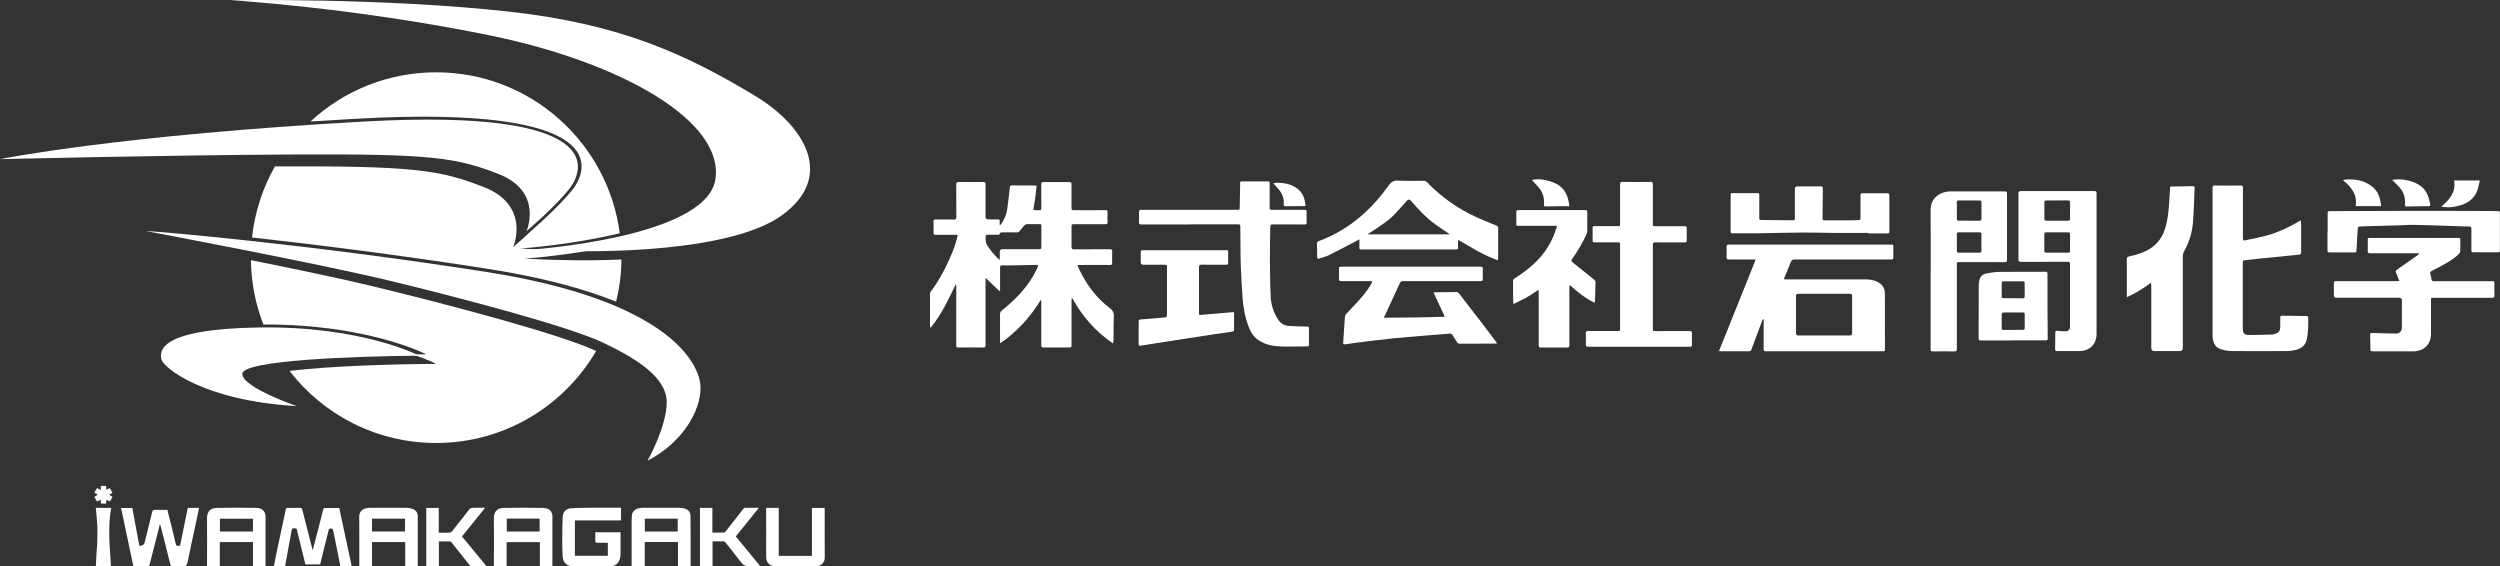
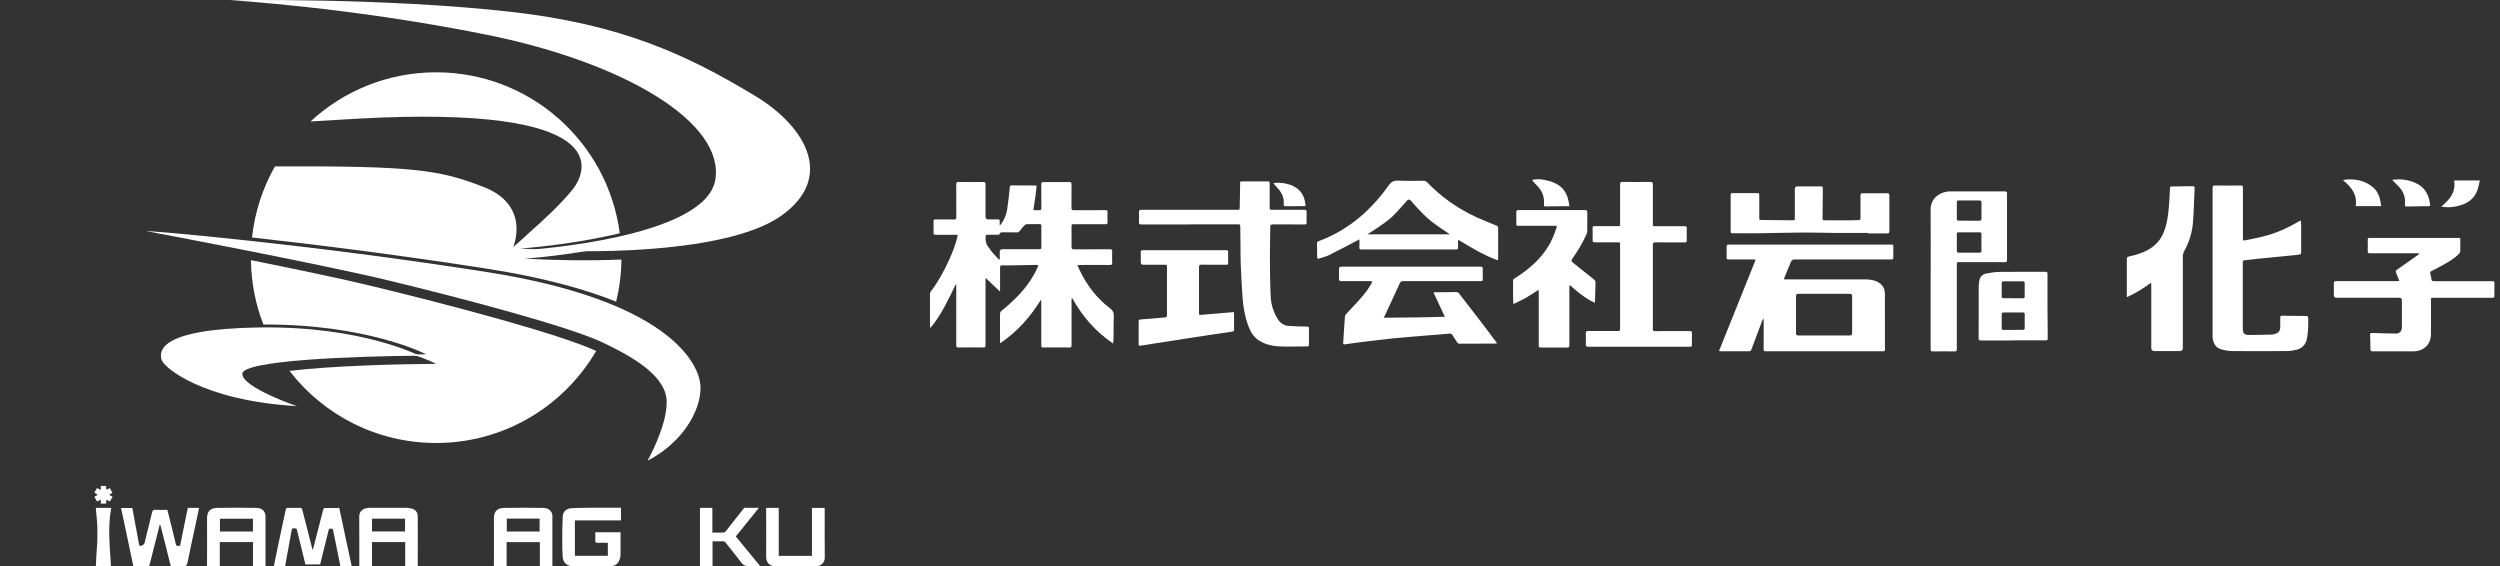
<svg xmlns="http://www.w3.org/2000/svg" id="_レイヤー_2" data-name="レイヤー 2" viewBox="0 0 408.99 92.66">
  <rect x="0" y="0" width="408.99" height="92.66" fill="#333333" stroke="none" />
  <defs>
    <style>
      .cls-1 {
        fill: #fff;
      }
    </style>
  </defs>
  <g id="_レイヤー_1-2" data-name="レイヤー 1">
    <g>
      <path class="cls-1" d="M163.54,36.88c.13-.12.19-.16.24-.22.53-.74.87-1.57,1-2.46.18-1.17.29-2.36.42-3.53.02-.2.05-.34.3-.34,1.31.01,2.61.01,3.92.02.05,0,.1.02.17.04-.07.59-.12,1.18-.2,1.76-.09.67-.2,1.33-.31,1.99-.03.19.03.25.21.25.23,0,.46-.02.69,0,.28.02.38-.07.38-.37-.02-1.29,0-2.59-.01-3.88,0-.27.07-.36.35-.36,1.4.01,2.8.02,4.2,0,.33,0,.41.11.4.42-.02,1.27,0,2.55-.01,3.82,0,.3.1.38.38.37,1.73,0,3.45,0,5.18-.01.26,0,.35.06.34.33-.02.55-.02,1.09,0,1.64,0,.25-.07.33-.32.33-1.72-.01-3.43,0-5.15,0-.4,0-.42.02-.42.43,0,1.09,0,2.19,0,3.28,0,.31.1.4.4.4,1.96-.01,3.92,0,5.87-.01.28,0,.39.06.38.36-.02.61-.02,1.22,0,1.83,0,.28-.06.38-.36.38-1.63-.02-3.26,0-4.89,0-.12,0-.24.01-.44.02.13.31.24.57.36.82,1.17,2.45,2.77,4.57,4.94,6.22.51.39.69.76.66,1.37-.06,1.19-.03,2.38-.05,3.57,0,.26-.04.52-.07.85-2.87-1.95-5.04-4.45-6.69-7.43-.03.01-.06.03-.09.04,0,.09-.02.17-.02.26,0,2.47,0,4.95,0,7.42,0,.27-.06.37-.35.36-1.43-.01-2.86-.01-4.29,0-.26,0-.31-.09-.31-.33,0-2.38,0-4.76,0-7.14,0-.1-.01-.2-.07-.33-1.73,2.82-3.87,5.22-6.66,7.11-.01-.15-.02-.26-.02-.37,0-1.46,0-2.93,0-4.39,0-.26.08-.42.28-.58,2.06-1.67,3.93-3.52,5.26-5.86.24-.43.44-.89.65-1.33.1-.2.04-.3-.19-.29-1.28.03-2.57.05-3.85.07-.6,0-1.2.02-1.8,0-.27,0-.34.1-.34.35.01,1.17,0,2.34,0,3.51,0,.1,0,.2,0,.31-.03.02-.06.04-.08.06-.74-.71-1.49-1.41-2.28-2.17,0,.14-.02.24-.02.34,0,3.55,0,7.09,0,10.64,0,.32-.08.41-.4.4-1.35-.02-2.69-.02-4.04,0-.29,0-.35-.08-.35-.36.01-3.23,0-6.46,0-9.69,0-.11-.02-.21-.06-.33-1.21,2.48-2.34,4.99-4.12,7.12-.03-.01-.06-.02-.1-.03,0-.1-.02-.2-.02-.3,0-1.71,0-3.41,0-5.12,0-.14.03-.3.11-.41,1.23-1.62,2.19-3.39,3.03-5.23.54-1.2,1.02-2.42,1.33-3.7.09-.37.09-.39-.31-.39-1.07,0-2.15,0-3.22,0-.27,0-.37-.06-.36-.35.02-.61.02-1.22,0-1.83,0-.27.09-.34.35-.33,1,.01,2,0,3,.01.31,0,.39-.1.38-.4-.01-1.78,0-3.56-.01-5.34,0-.33.1-.4.41-.4,1.35.02,2.69.01,4.04,0,.27,0,.34.09.34.34,0,1.78,0,3.56,0,5.34q0,.44.43.44c.53,0,1.05,0,1.58,0,.23,0,.33.06.31.3-.02.19,0,.39,0,.68ZM163.42,42.48s.09-.04.14-.06c0-.41,0-.81,0-1.22q0-.43.44-.43c2,0,4,0,6,0,.22,0,.36-.02.36-.3,0-1.18,0-2.36,0-3.53,0-.2-.07-.28-.28-.28-.69,0-1.39,0-2.08.01-.15,0-.32.1-.42.21-.27.28-.51.59-.75.9-.13.17-.28.25-.51.24-.82-.02-1.64-.02-2.46-.01-.1,0-.29.1-.3.17-.02.22-.14.22-.3.22-.57,0-1.14,0-1.7,0-.23,0-.3.08-.32.31-.06.66.07,1.25.5,1.77.21.25.37.54.58.79.36.42.75.81,1.12,1.21Z" />
      <path class="cls-1" d="M288.46,52.16c-.05.09-.12.18-.16.27-.6,1.58-1.19,3.17-1.78,4.75-.06.17-.13.29-.35.28-1.57,0-3.14,0-4.7,0-.06,0-.12-.01-.25-.03,2-4.98,3.99-9.94,6-14.95-.2-.01-.32-.03-.44-.03-1.32,0-2.63,0-3.95,0-.3,0-.38-.09-.37-.38.02-.56.02-1.12,0-1.67-.01-.31.09-.39.4-.39,4.06,0,8.13,0,12.19,0,4.76,0,9.51,0,14.27,0,.42,0,.42,0,.42.42,0,.56-.01,1.12,0,1.67,0,.26-.07.35-.34.35-1.01-.01-2.02,0-3.03,0-4.25,0-8.5,0-12.76,0-.34,0-.51.11-.64.42-.35.89-.73,1.77-1.09,2.65-.02.04-.01.08-.03.16.11.01.21.03.31.03,4.36,0,8.71,0,13.07,0,.68,0,1.34.1,1.95.42.77.4,1.18,1.05,1.18,1.91.01,3.05,0,6.1.01,9.16,0,.28-.14.27-.33.27-2.67,0-5.35,0-8.02,0-3.7,0-7.41,0-11.11,0-.3,0-.4-.07-.39-.38.02-1.56.01-3.12.01-4.67,0-.08-.01-.16-.02-.24-.02,0-.04-.01-.06-.02ZM298.41,54.88c1.4,0,2.8,0,4.2,0,.31,0,.39-.1.39-.4-.01-2.01-.01-4.02,0-6.03,0-.28-.07-.38-.37-.38-2.81,0-5.62,0-8.43,0-.29,0-.38.09-.38.38.01,2.01.01,4.02,0,6.03,0,.3.09.4.39.4,1.4-.01,2.8,0,4.2,0Z" />
      <path class="cls-1" d="M376.41,36.11c.02.25.05.48.05.72,0,1.47,0,2.95,0,4.42,0,.29-.09.38-.37.41-2.27.22-4.54.45-6.81.68-.7.07-1.4.16-2.1.24-.2.02-.27.12-.27.31,0,.27,0,.55,0,.82,0,3.35,0,6.69,0,10.04,0,.74.25,1.05.98,1.05,1.27,0,2.54-.03,3.81-.07.22,0,.45-.1.67-.18.48-.17.67-.54.67-1.03,0-.52,0-1.03,0-1.55,0-.22.05-.33.3-.32,1.35.02,2.69.02,4.04.05.08,0,.23.13.23.19.03,1.2.02,2.4-.22,3.58-.2.95-.8,1.52-1.7,1.75-.51.13-1.05.21-1.58.21-3,.02-6,.03-9,0-.6,0-1.21-.13-1.79-.3-.85-.26-1.21-.96-1.33-1.79-.03-.18-.02-.36-.02-.54,0-8.02,0-16.04,0-24.06,0-.3.07-.39.38-.39,1.42.02,2.84.01,4.26,0,.24,0,.32.06.32.32,0,2.75,0,5.49,0,8.24,0,.43.02.48.45.39,1.21-.25,2.43-.48,3.62-.82,1.8-.52,3.5-1.3,5.11-2.28.06-.04.13-.07.2-.1.02,0,.04,0,.12,0Z" />
      <path class="cls-1" d="M268.08,56.72c-2.75,0-5.49,0-8.24,0-.32,0-.42-.08-.41-.4.03-.59.02-1.18,0-1.77-.01-.3.08-.4.39-.4,1.59.01,3.18,0,4.77,0,.44,0,.45-.01.45-.43,0-4.56,0-9.11,0-13.67,0-.41,0-.41-.42-.41-1.25,0-2.5,0-3.76,0-.25,0-.32-.07-.32-.32.02-.67.02-1.35,0-2.02,0-.24.08-.3.31-.3,1.24,0,2.48,0,3.73,0,.46,0,.46,0,.46-.45,0-2.13,0-4.25,0-6.38,0-.31.08-.42.41-.41,1.52.02,3.03.02,4.55,0,.33,0,.4.11.4.42-.01,2.13,0,4.25,0,6.38,0,.45,0,.45.46.45,1.58,0,3.16,0,4.74,0,.28,0,.36.08.35.36-.02.65-.02,1.31,0,1.96,0,.27-.09.33-.34.33-1.6-.01-3.2,0-4.8-.01-.31,0-.41.08-.41.4.01,4.56,0,9.11,0,13.67,0,.44.01.45.47.45,1.85,0,3.7,0,5.56-.01.29,0,.38.09.37.38-.02.61-.02,1.22,0,1.83,0,.28-.08.36-.36.36-2.78,0-5.56,0-8.34,0Z" />
      <path class="cls-1" d="M194.6,36.72c-2.62,0-5.24,0-7.86,0-.32,0-.42-.09-.41-.41.02-.53.03-1.05,0-1.58-.02-.33.1-.41.41-.41,5.02,0,10.04,0,15.06,0,.25,0,.51,0,.76,0,.18,0,.25-.07.25-.24.02-1.27.05-2.54.07-3.81,0-.12,0-.23,0-.35-.01-.18.07-.24.24-.24,1.45,0,2.9,0,4.36,0,.25,0,.23.15.23.31,0,1.31,0,2.61,0,3.92,0,.39.02.41.41.41,1.77,0,3.54,0,5.3,0,.26,0,.34.08.34.34-.02.58-.02,1.16,0,1.74,0,.25-.08.32-.33.32-1.74,0-3.47,0-5.21-.01-.32,0-.41.09-.41.41,0,1.65-.07,3.3-.06,4.95.01,2.16.03,4.31.13,6.46.06,1.34.48,2.6,1.21,3.74.41.64,1.01,1,1.74,1.05,1,.07,2.01.09,3.02.11.22,0,.3.06.29.28,0,.89,0,1.79,0,2.68,0,.19-.05.28-.27.28-1.46,0-2.93.06-4.39.01-1.2-.04-2.38-.28-3.43-.92-.85-.51-1.37-1.29-1.73-2.19-.6-1.51-.9-3.09-1.03-4.7-.14-1.79-.22-3.59-.3-5.38-.04-.98-.04-1.96-.05-2.93-.01-1.14-.02-2.27-.03-3.41,0-.43-.02-.45-.44-.45-2.63,0-5.26,0-7.89,0Z" />
      <path class="cls-1" d="M392.52,45.98c-.18-.47-.33-.91-.52-1.33-.13-.28-.05-.4.18-.56,1.12-.77,2.22-1.56,3.33-2.34.09-.06.16-.15.31-.29-.21-.01-.32-.03-.42-.03-2.56,0-5.11,0-7.67,0-.28,0-.39-.06-.38-.36.02-.62.02-1.24,0-1.86,0-.22.07-.29.29-.29,4.86,0,9.72,0,14.59,0,.21,0,.27.06.27.27-.01.62,0,1.24-.01,1.86,0,.15-.08.33-.18.44-.86.9-1.94,1.47-3.01,2.06-.49.27-.98.53-1.48.77-.23.11-.29.26-.22.51.08.27.14.55.17.83.03.26.15.34.41.34,1.68-.01,3.37,0,5.05,0,1.5,0,3.01,0,4.51,0,.27,0,.34.08.34.34-.02.67-.02,1.35,0,2.02,0,.27-.08.36-.36.36-3.15,0-6.29,0-9.44,0-.67,0-.58-.04-.58.6,0,1.77,0,3.54,0,5.3,0,1.27-.62,2.23-1.72,2.65-.33.12-.69.2-1.04.2-2.25.02-4.5,0-6.76.01-.31,0-.4-.1-.39-.4,0-.77-.02-1.54-.05-2.3,0-.25.06-.32.32-.31,1.31.05,2.63.08,3.94.1.57,0,.93-.39.94-1.04.01-1,0-2,0-3,0-.46,0-.93,0-1.39q0-.43-.44-.43c-3.42,0-6.84,0-10.26,0q-.43,0-.43-.43c0-.64.01-1.28,0-1.93,0-.28.07-.36.35-.36,3.3,0,6.61,0,9.91,0,.14,0,.28-.02.47-.03Z" />
-       <path class="cls-1" d="M342.99,43.2c0,3.81,0,7.62,0,11.43,0,1.67-1.13,2.8-2.79,2.8-1.22,0-2.44,0-3.66,0-.24,0-.34-.06-.33-.32.02-.9.03-1.81.03-2.71,0-.25.12-.3.34-.28.4.04.8.07,1.2.08.62.02.87-.23.87-.85,0-3.38,0-6.76,0-10.14,0-.29-.09-.38-.39-.38-2.55.01-5.09,0-7.64.01-.32,0-.41-.1-.41-.41.01-3.59,0-7.18,0-10.77,0-.3.08-.4.39-.4,4.01,0,8.02.01,12.03,0,.31,0,.36.1.36.38,0,3.84,0,7.68,0,11.53ZM336.54,32.8c-.59,0-1.18,0-1.77,0-.22,0-.33.07-.32.31,0,.89,0,1.79,0,2.68,0,.25.11.32.35.32,1.17,0,2.33,0,3.5,0,.26,0,.35-.09.35-.35,0-.87-.01-1.74,0-2.62,0-.26-.08-.36-.34-.35-.59.01-1.18,0-1.77,0ZM336.53,41.34c.6,0,1.2,0,1.8,0,.23,0,.32-.07.32-.31,0-.9,0-1.81,0-2.71,0-.24-.09-.31-.32-.31-1.19,0-2.38,0-3.57,0-.22,0-.32.06-.32.31.01.9.01,1.81,0,2.71,0,.24.09.31.31.31.59,0,1.18,0,1.77,0Z" />
      <path class="cls-1" d="M224.48,46.02c-.17-.01-.29-.03-.41-.03-1.55,0-3.09,0-4.64,0-.28,0-.39-.06-.38-.37.02-.53.02-1.05,0-1.58-.01-.32.08-.41.41-.41,4.8.01,9.6,0,14.4,0,2.78,0,5.56,0,8.34,0,.32,0,.39.1.38.39-.02.54-.02,1.07,0,1.61.01.28-.07.36-.35.36-2.3-.01-4.61,0-6.91,0-1.93,0-3.85,0-5.78,0-.27,0-.41.08-.53.33-.77,1.7-1.56,3.4-2.35,5.09-.07.16-.16.31-.29.57,3.36-.02,6.64-.05,10-.16-.63-1.35-1.23-2.64-1.85-3.96.08-.02.13-.04.18-.04,1.19-.02,2.38-.04,3.57-.04.13,0,.31.09.39.19,1.29,1.65,2.57,3.31,3.84,4.97.75.99,1.5,1.98,2.24,2.97.05.07.1.15.17.27-.14.01-.23.03-.32.03-1.93,0-3.85,0-5.78.02-.22,0-.34-.08-.45-.26-.24-.41-.52-.79-.77-1.19-.1-.17-.23-.22-.42-.2-1.44.12-2.89.23-4.34.35-1.62.14-3.25.25-4.87.42-2,.21-3.99.46-5.98.71-.65.08-1.29.18-1.94.27-.23.04-.32-.02-.3-.28.1-1.4.17-2.81.28-4.22.01-.18.13-.38.25-.51,1.18-1.27,2.43-2.49,3.44-3.9.23-.32.43-.67.64-1.01.06-.1.09-.23.14-.39Z" />
      <path class="cls-1" d="M315.85,45.53c0-3.73.03-7.45-.01-11.18-.02-1.75,1.22-2.76,2.63-2.99.22-.04.44-.05.66-.05,2.95,0,5.89,0,8.84,0,.29,0,.37.07.37.37,0,3.61,0,7.22,0,10.83,0,.28-.06.38-.36.38-2.48-.01-4.97,0-7.45-.01-.39,0-.4,0-.4.41,0,4.6,0,9.2,0,13.8,0,.32-.07.41-.4.4-1.18-.02-2.36-.02-3.54,0-.28,0-.35-.07-.35-.35,0-3.86,0-7.73,0-11.59ZM322.11,36.11h0c.57,0,1.14-.01,1.7,0,.26,0,.35-.09.35-.35-.01-.88,0-1.77,0-2.65,0-.21-.08-.31-.29-.31-1.16,0-2.31,0-3.47,0-.21,0-.27.09-.27.28,0,.9,0,1.81,0,2.71,0,.23.08.32.31.31.56-.01,1.11,0,1.67,0ZM322.12,41.34c.56,0,1.11,0,1.67,0,.26,0,.37-.06.37-.35-.02-.88-.01-1.76,0-2.65,0-.25-.07-.34-.32-.33-1.13,0-2.27,0-3.4,0-.23,0-.32.06-.31.3.01.9.01,1.81,0,2.71,0,.26.09.32.33.32.56-.01,1.11,0,1.67,0Z" />
      <path class="cls-1" d="M251.7,47.41c-.7.45-1.33.9-1.99,1.27-.66.37-1.36.68-2.12,1.06-.02-.45-.06-.8-.06-1.16,0-.87,0-1.75,0-2.62,0-.19.07-.3.23-.4,1.24-.77,2.4-1.64,3.44-2.65,1.31-1.28,2.34-2.76,3.01-4.46.15-.38.29-.77.42-1.15.12-.34.1-.36-.24-.36-1.92,0-3.83,0-5.75,0-.67,0-.57.02-.58-.58,0-.54.02-1.07,0-1.61-.01-.29.07-.38.37-.38,1.55.01,3.09,0,4.64,0,2.07,0,4.15,0,6.22,0,.31,0,.39.1.39.4-.02,1,0,2-.01,3,0,.19-.05.4-.13.57-.64,1.41-1.43,2.74-2.33,4-.17.24-.17.4.06.58,1.16.93,2.31,1.86,3.47,2.78.19.15.29.29.28.54-.04,1-.05,2-.08,2.99,0,.09-.03.18-.05.31-1.55-.73-2.82-1.78-4.05-2.89-.03.02-.05.04-.08.06,0,.13-.02.26-.02.39,0,3.13,0,6.25,0,9.38,0,.31-.09.39-.39.38-1.42-.01-2.84-.01-4.26,0-.28,0-.36-.08-.36-.36,0-2.88,0-5.77,0-8.65,0-.13-.02-.26-.03-.44Z" />
      <path class="cls-1" d="M351.91,46.25c-1.28.94-2.54,1.73-3.95,2.36,0-.14-.02-.24-.02-.34,0-1.96,0-3.91,0-5.87,0-.27.07-.38.35-.44,1.35-.29,2.66-.7,3.8-1.52,1.01-.73,1.66-1.71,2.05-2.88.53-1.57.66-3.21.76-4.84.04-.66.08-1.32.11-1.98,0-.18.09-.23.26-.23,1.16-.01,2.31-.02,3.47-.05.25,0,.3.08.29.31-.09,1.88-.12,3.76-.27,5.63-.13,1.64-.61,3.2-1.41,4.64-.18.32-.25.63-.25.98,0,4.98,0,9.96,0,14.93q0,.48-.49.48c-1.39,0-2.78,0-4.17,0q-.5,0-.5-.49c0-3.4,0-6.8,0-10.2,0-.13-.02-.26-.03-.5Z" />
      <path class="cls-1" d="M201.87,51.07c0,.11.02.19.02.27,0,.85,0,1.71,0,2.56,0,.22-.06.32-.29.35-1.01.14-2.02.29-3.03.44-1.5.23-2.99.46-4.49.69-1.23.19-2.45.38-3.68.57-1.25.19-2.49.39-3.74.59-.36.06-.38.05-.38-.31,0-1.2,0-2.4,0-3.6,0-.24.04-.35.32-.37,1.33-.1,2.66-.23,3.99-.33.31-.02.32-.2.32-.43,0-2.43,0-4.86,0-7.29,0-.19-.01-.38,0-.57.02-.25-.08-.33-.33-.33-1.18,0-2.36,0-3.54,0q-.42,0-.42-.43c0-.53.02-1.05,0-1.58-.01-.29.07-.37.36-.37,4.52,0,9.03,0,13.55,0,.04,0,.08,0,.13,0,.19-.02.26.07.26.26,0,.6-.01,1.2,0,1.8,0,.25-.07.33-.32.32-1.35-.01-2.69,0-4.04-.01-.32,0-.41.09-.41.41.01,2.46,0,4.93,0,7.39,0,.42,0,.44.44.4,1.61-.13,3.23-.27,4.84-.41.13-.01.27-.02.42-.03Z" />
      <path class="cls-1" d="M305.66,38.11c-1.79,0-3.58.01-5.36,0-1.76-.01-3.51-.08-5.27-.07-2.39.01-4.77.09-7.16.12-1.49.02-2.99,0-4.48,0-.19,0-.26-.06-.26-.25,0-2.02,0-4.04,0-6.06,0-.2.07-.25.26-.25,1.38,0,2.76,0,4.14,0,.23,0,.28.1.28.3,0,1.22,0,2.44,0,3.66,0,.41,0,.42.43.43,1.7.02,3.41.02,5.11.05.27,0,.28-.13.28-.33,0-1.6,0-3.2,0-4.8q0-.42.43-.42c1.26,0,2.53,0,3.79,0,.3,0,.37.09.36.38-.02,1.61-.02,3.22-.05,4.83,0,.27.07.35.36.35,1.45-.02,2.9,0,4.36-.01.39,0,.78-.03,1.17-.03.25,0,.32-.11.32-.35,0-1.23,0-2.46,0-3.69,0-.28.08-.36.36-.35,1.33.01,2.65.01,3.98,0,.28,0,.39.05.38.36-.01,1.95-.01,3.89,0,5.84,0,.3-.09.38-.38.37-1.01-.02-2.02,0-3.03,0v-.05Z" />
-       <path class="cls-1" d="M380.8,37.89c0-1.01,0-2.02,0-3.03,0-.25.07-.32.32-.32,3.97,0,7.94-.03,11.9-.04,2.7,0,5.41,0,8.11,0,2.06,0,4.13,0,6.19.02.46,0,.93.03,1.39.03.21,0,.27.09.27.28,0,2.05,0,4.11,0,6.16,0,.2-.07.28-.28.28-1.37,0-2.74,0-4.11,0-.26,0-.28-.14-.28-.34,0-1.16,0-2.32,0-3.47,0-.26-.04-.41-.36-.41-.87,0-1.74-.04-2.62-.07-2.09-.07-4.18-.15-6.27-.19-.81-.02-1.62.05-2.43.07-.96.03-1.91.06-2.87.08-1.17.03-2.33.06-3.5.1-.5.02-.52.06-.55.55-.07,1.13-.15,2.27-.2,3.4-.01.25-.12.3-.33.3-1.37,0-2.74,0-4.11,0-.25,0-.3-.09-.3-.31,0-1.02,0-2.04,0-3.06Z" />
      <path class="cls-1" d="M329.34,55.7c-1.77,0-3.54,0-5.3,0-.26,0-.34-.07-.34-.33,0-2.87,0-5.75.01-8.62,0-.33.05-.67.14-1,.15-.55.54-.9,1.08-1,.72-.14,1.45-.26,2.18-.27,2.49-.03,4.99,0,7.48-.02.29,0,.38.08.37.37-.01,1.82-.01,3.64,0,5.46,0,1.65.03,3.3.04,4.95,0,.43,0,.44-.42.44-1.75,0-3.49,0-5.24,0ZM329.32,53.97c.53,0,1.05-.01,1.58,0,.26,0,.34-.09.34-.35-.02-.72-.01-1.45,0-2.17,0-.25-.09-.34-.33-.33-1.04,0-2.08,0-3.12,0-.22,0-.32.07-.32.31.01.75.01,1.49,0,2.24,0,.24.08.31.31.31.51-.01,1.03,0,1.54,0ZM329.34,48.79c.54,0,1.07,0,1.61,0,.19,0,.29-.06.28-.27,0-.74,0-1.47,0-2.21,0-.2-.08-.29-.28-.29-1.06,0-2.12,0-3.18,0-.21,0-.3.09-.3.3,0,.73,0,1.45,0,2.18,0,.22.09.29.3.29.53,0,1.05,0,1.58,0Z" />
      <path class="cls-1" d="M391.44,29.4c.52-.02,1.04-.1,1.54-.04.92.1,1.82.33,2.63.8,1.01.58,1.56,1.5,1.82,2.61.05.22.08.46.13.68.04.21-.03.28-.25.28-.41,0-.82,0-1.23.01-.79.01-1.58.02-2.36.04-.24,0-.31-.06-.28-.31.11-1.08-.18-2.04-.92-2.85-.35-.38-.73-.74-1.1-1.11,0-.04,0-.07,0-.11Z" />
      <path class="cls-1" d="M250.63,29.44c.66-.15,1.37-.16,2.07,0,.83.18,1.66.4,2.36.91.84.6,1.3,1.44,1.52,2.42.07.29.1.59.17.96-.32,0-.58,0-.84,0-1.01.01-2.02.02-3.03.04-.26,0-.32-.07-.3-.33.11-1.17-.25-2.17-1.07-3.01-.31-.31-.59-.65-.89-.99Z" />
      <path class="cls-1" d="M389.54,33.72h-4.16c.3-1.84-.67-3.11-2.08-4.24.21-.05.35-.1.48-.11,1.63-.12,3.15.18,4.42,1.26.92.78,1.22,1.87,1.34,3.09Z" />
      <path class="cls-1" d="M401.47,29.52h4.22c-.13.54-.21,1.03-.36,1.49-.46,1.4-1.49,2.19-2.86,2.59-.88.26-1.76.38-2.68.26-.1-.01-.2-.03-.4-.07,1.39-1.15,2.42-2.4,2.09-4.26Z" />
      <path class="cls-1" d="M208.3,29.98c.22-.03.5-.1.77-.09,1.15.04,2.26.27,3.2.99.9.7,1.22,1.69,1.32,2.81-.1.01-.18.03-.26.03-1.01,0-2.02,0-3.03.02-.27,0-.32-.09-.29-.34.08-.98-.25-1.81-.92-2.53-.27-.29-.52-.6-.79-.9Z" />
      <path class="cls-1" d="M244.87,36.93c-1.11-.47-2.24-.9-3.34-1.4-3.06-1.4-5.77-3.32-8.1-5.75-.11-.11-.3-.2-.45-.2-1.42-.01-2.84.04-4.26-.03-.7-.03-1.12.19-1.52.76-1.17,1.65-2.48,3.18-3.98,4.55-2.21,2.02-4.7,3.56-7.51,4.6-.2.07-.27.18-.26.4.02.73.04,1.45.03,2.18,0,.29.12.33.35.25.55-.18,1.12-.32,1.63-.57,1.55-.77,3.08-1.59,4.61-2.39.09-.05.17-.1.32-.18,0,.5.02.93,0,1.35-.01.23.05.31.29.31,5.19,0,10.38,0,15.56,0,.22,0,.29-.07.29-.29-.01-.4,0-.79,0-1.19.03-.02.07-.04.1-.06,2.07,1.22,4.1,2.52,6.42,3.31.02-.08.04-.13.04-.18,0-1.73,0-3.45,0-5.18,0-.1-.12-.24-.22-.29ZM237.19,38.34h-13.5s2.97-1.82,4.11-2.93c.85-.84,1.62-1.75,2.42-2.63.15-.17.4-.16.55,0,1.23,1.42,2.48,2.81,4.02,3.91.72.52,1.46,1,2.19,1.5.07.05.15.1.22.15h0Z" />
      <path class="cls-1" d="M134.91,83.51v-.41h-2.08v7.84h-5.43v-7.85h-2.06v.46c0,2.51.02,5.02,0,7.54,0,1.01.64,1.53,1.48,1.55,2.22.03,4.44.03,6.66,0,.89-.01,1.46-.65,1.45-1.47-.03-2.55-.01-5.1-.01-7.66Z" />
      <path class="cls-1" d="M29.47,89.28c-.63.05-.63.05-.76-.47-.17-.69-.32-1.38-.49-2.06-.27-1.11-.55-2.22-.84-3.34-.68,0-1.33.03-1.98-.01-.35-.02-.45.12-.52.42-.39,1.63-.8,3.25-1.2,4.87q-.16.66-.89.6c-.38-2.05-.76-4.12-1.14-6.18h-1.85c.12.56.24,1.08.35,1.6.54,2.56,1.07,5.12,1.61,7.67.04.18.12.29.34.28.68-.02,1.36-.01,2.03,0,.2,0,.28-.05.34-.27.55-2.21,1.12-4.41,1.69-6.65.05.13.09.23.12.32.54,2.1,1.08,4.2,1.59,6.3.06.24.15.3.37.29.41,0,.82,0,1.24,0,1.09,0,1.07,0,1.29-1.06.39-1.94.81-3.87,1.23-5.8.19-.9.38-1.79.57-2.7h-1.85c-.42,2.08-.84,4.14-1.26,6.19Z" />
      <path class="cls-1" d="M53.17,83.09c-.1,0-.26.12-.28.22-.58,2.21-1.14,4.43-1.72,6.7-.05-.15-.09-.26-.12-.37-.53-2.08-1.07-4.15-1.59-6.23-.06-.26-.16-.34-.42-.33-.64.02-1.28.02-1.91,0-.24,0-.34.07-.39.31-.41,1.97-.84,3.94-1.26,5.91-.24,1.11-.46,2.22-.68,3.33h1.84c.09-.51.18-1,.27-1.49.27-1.48.54-2.96.81-4.44.04-.23.17-.29.39-.27.21.02.42-.04.48.27.09.45.21.89.32,1.33.35,1.43.7,2.87,1.05,4.3h2.42c.17-.71.34-1.41.51-2.1.29-1.19.58-2.39.89-3.57.02-.09.22-.2.34-.2.12,0,.33.1.35.19.26,1.19.49,2.38.73,3.57.16.81.33,1.63.49,2.43h1.85c-.68-3.2-1.36-6.37-2.04-9.55-.81,0-1.57,0-2.33.01Z" />
-       <path class="cls-1" d="M111.91,83.18c-.27-.09-.57-.11-.86-.11-1.93,0-3.85,0-5.78,0-.27,0-.55.03-.82.09-.51.1-.99.56-1.05,1.01-.04.33-.07.66-.07.98,0,2.35,0,4.71,0,7.06v.4h2.15v-3.94h5.43v3.95h2.07c0-2.74.02-5.44-.02-8.14-.01-.74-.29-1.08-1.03-1.31ZM110.87,86.96h-5.38v-2.11h5.38v2.11Z" />
      <path class="cls-1" d="M96.03,83.07c-.87,0-1.75.03-2.62.08-.77.05-1.31.58-1.35,1.34-.06,1.3-.08,2.6-.08,3.89,0,.93.01,1.85.08,2.78.07.9.75,1.48,1.65,1.48,2.03,0,4.07,0,6.1,0,.77,0,1.34-.41,1.57-1.14.07-.24.14-.48.14-.73.01-1.23,0-2.46,0-3.69h-4.13c0,.47.02.91,0,1.35-.02.31.11.38.39.37.55-.02,1.11,0,1.66,0v2.13h-5.39v-5.8h7.54v-2.07c-1.89,0-3.74,0-5.59,0Z" />
      <path class="cls-1" d="M67.43,83.23c-.3-.09-.62-.15-.93-.16-1.95-.01-3.91-.01-5.86,0-.27,0-.56.02-.82.09-.7.19-1.06.71-1.05,1.35.02,2.56.01,5.13.01,7.69v.43h2.08v-3.95h5.43v3.94h2.02s.03-.05.03-.06c0-2.71.02-5.42,0-8.13,0-.58-.33-1.03-.91-1.2ZM66.26,86.95h-5.4v-2.1h5.4v2.1Z" />
      <path class="cls-1" d="M41.9,83.09c-2.13-.04-4.25-.05-6.38,0-.95.02-1.67.42-1.65,1.75.03,2.46,0,4.92,0,7.38v.4h2.09v-3.94h5.43v3.94h2.02c.01-.06.03-.09.03-.11,0-2.72,0-5.45,0-8.17,0-.09-.02-.18-.05-.27-.22-.75-.85-.97-1.51-.98ZM41.38,86.96h-5.4v-2.1h5.4v2.1Z" />
      <path class="cls-1" d="M90.32,84.05c-.24-.75-.87-.95-1.52-.96-2.11-.03-4.23-.04-6.34,0-.95.02-1.68.42-1.66,1.74.03,2.46,0,4.92,0,7.38v.42h2.08v-3.94h5.44v3.95h2.03c0-.09.02-.14.02-.19,0-2.7,0-5.4,0-8.1,0-.1-.03-.21-.06-.31ZM88.28,86.96h-5.37v-2.12h5.37v2.12Z" />
      <path class="cls-1" d="M124.16,83.07c-.81,0-1.54,0-2.27,0-.1,0-.22.1-.28.18-.94,1.19-1.87,2.39-2.82,3.59-.09.12-.23.27-.36.28-.62.03-1.24.01-1.89.01v-4.04h-2.03v9.51h2.06v-4.04c.62,0,1.22,0,1.82,0,.09,0,.2.07.26.14.74.93,1.49,1.85,2.21,2.8.84,1.11.83,1.12,2.23,1.12.31,0,.61,0,.92,0,.1,0,.19-.02.33-.04-1.35-1.63-2.66-3.22-3.97-4.82,1.26-1.57,2.5-3.11,3.8-4.71Z" />
-       <path class="cls-1" d="M79.38,83.07c-.78,0-1.44-.02-2.1.01-.17,0-.39.11-.49.24-.85,1.06-1.68,2.14-2.53,3.21-.18.22-.38.55-.6.58-.61.08-1.23.03-1.88.03v-4.04h-2.04v9.51h2.06v-4.04c.62,0,1.22,0,1.81,0,.09,0,.2.1.27.18.95,1.19,1.89,2.38,2.84,3.57.1.13.25.29.39.29.79.03,1.58.01,2.47.01-1.37-1.66-2.68-3.25-4-4.86,1.27-1.58,2.5-3.1,3.8-4.71Z" />
      <path class="cls-1" d="M15.67,83.08c.03.37.07.69.1,1.02.06.71.14,1.42.16,2.13.02.84,0,1.69-.02,2.53-.01.51-.08,1.02-.11,1.53-.05.77-.08,1.55-.12,2.33h2.47c-.17-3.19-.56-6.35.05-9.54h-2.53Z" />
      <path class="cls-1" d="M18.4,80.61c-.15-.25-.29-.5-.44-.77-.2.1-.37.19-.57.29-.02-.24-.03-.44-.04-.63h-.86v.66c-.22-.11-.41-.21-.62-.32-.15.27-.29.51-.43.76.2.12.37.23.55.34-.18.11-.35.23-.55.35.15.25.29.5.44.76.22-.12.41-.21.61-.32v.66h.87c.01-.21.02-.41.04-.64.2.11.37.19.57.29.16-.27.3-.51.45-.76-.2-.12-.37-.23-.57-.34.2-.12.37-.23.56-.34Z" />
-       <path class="cls-1" d="M0,26.04c.4-.1,19.74-3.95,59.64-6.16,39.89-2.22,35.96,7.96,33.45,11.08s-6.95,6.85-6.95,6.85c0,0,2.82-6.46-4.6-9.35-6.93-2.7-11.02-3.29-32.96-3.19-21.28.1-48.57.77-48.57.77Z" />
+       <path class="cls-1" d="M0,26.04s-6.95,6.85-6.95,6.85c0,0,2.82-6.46-4.6-9.35-6.93-2.7-11.02-3.29-32.96-3.19-21.28.1-48.57.77-48.57.77Z" />
      <path class="cls-1" d="M37.65.03s25.23-.43,45.97,1.91c18.15,2.05,28.86,7.07,39.95,13.77,8.11,4.9,13.11,13.22,4.32,19.53-8.02,5.75-28.39,6.37-41.1,5.6,0,0,28.57-1.91,30.22-11.37s-14.97-19.26-37.3-23.77C57.37,1.18,37.65.03,37.65.03Z" />
      <path class="cls-1" d="M100.8,49.35c.54-2.21.84-4.52.86-6.89-5.65.23-11.2.12-15.81-.15,0,0,4.95-.33,10.95-1.39-4.21.06-8.25-.05-11.73-.26,0,0,8.23-.55,16.32-2.5-1.95-14.86-14.65-26.33-30.04-26.33-7.93,0-15.15,3.05-20.55,8.04,2.45-.16,4.98-.31,7.6-.45,41.99-2.33,37.86,8.38,35.21,11.66-2.03,2.52-5.25,5.41-6.64,6.63-1.67,1.57-3.02,2.71-3.02,2.71,0,0,2.97-6.8-4.85-9.84-7.24-2.81-11.53-3.45-34.12-3.36-1.99,3.5-3.3,7.44-3.75,11.63,10.45,1.16,24.08,2.86,38.57,5.13,8.96,1.4,15.81,3.29,21.02,5.38Z" />
      <path class="cls-1" d="M23.98,37.81c.33-.08,26.08,2.06,55.63,6.69,29.55,4.62,34.91,14.86,34.99,18.82s-3.05,9.16-8.67,12.05c0,0,3.14-5.53,3.14-9.57s-4.87-7.1-10.4-9.74c-5.53-2.64-23.03-7.26-34.99-10.15-11.97-2.89-39.7-8.09-39.7-8.09Z" />
      <path class="cls-1" d="M60.85,46.8c-4.96-1.2-12.49-2.77-19.8-4.24.05,3.71.77,7.25,2.04,10.53,17.14-.07,26.62,4.87,26.62,4.87-.7,0-1.44.01-2.2.02,2.52.85,3.84,1.54,3.84,1.54-7.02.05-17.34.35-23.99,1.16,5.54,7.17,14.22,11.79,23.99,11.79,11.17,0,20.92-6.05,26.18-15.05-5.97-2.79-24.19-7.6-36.69-10.62Z" />
      <path class="cls-1" d="M68.6,58.19s-9.33-4.87-26.16-4.62c-16.84.25-16.34,4.04-16.01,5.28s6.69,6.69,22.12,7.59c0,0-8.91-3.05-8.91-5.28s18.4-2.89,28.97-2.97Z" />
    </g>
  </g>
</svg>